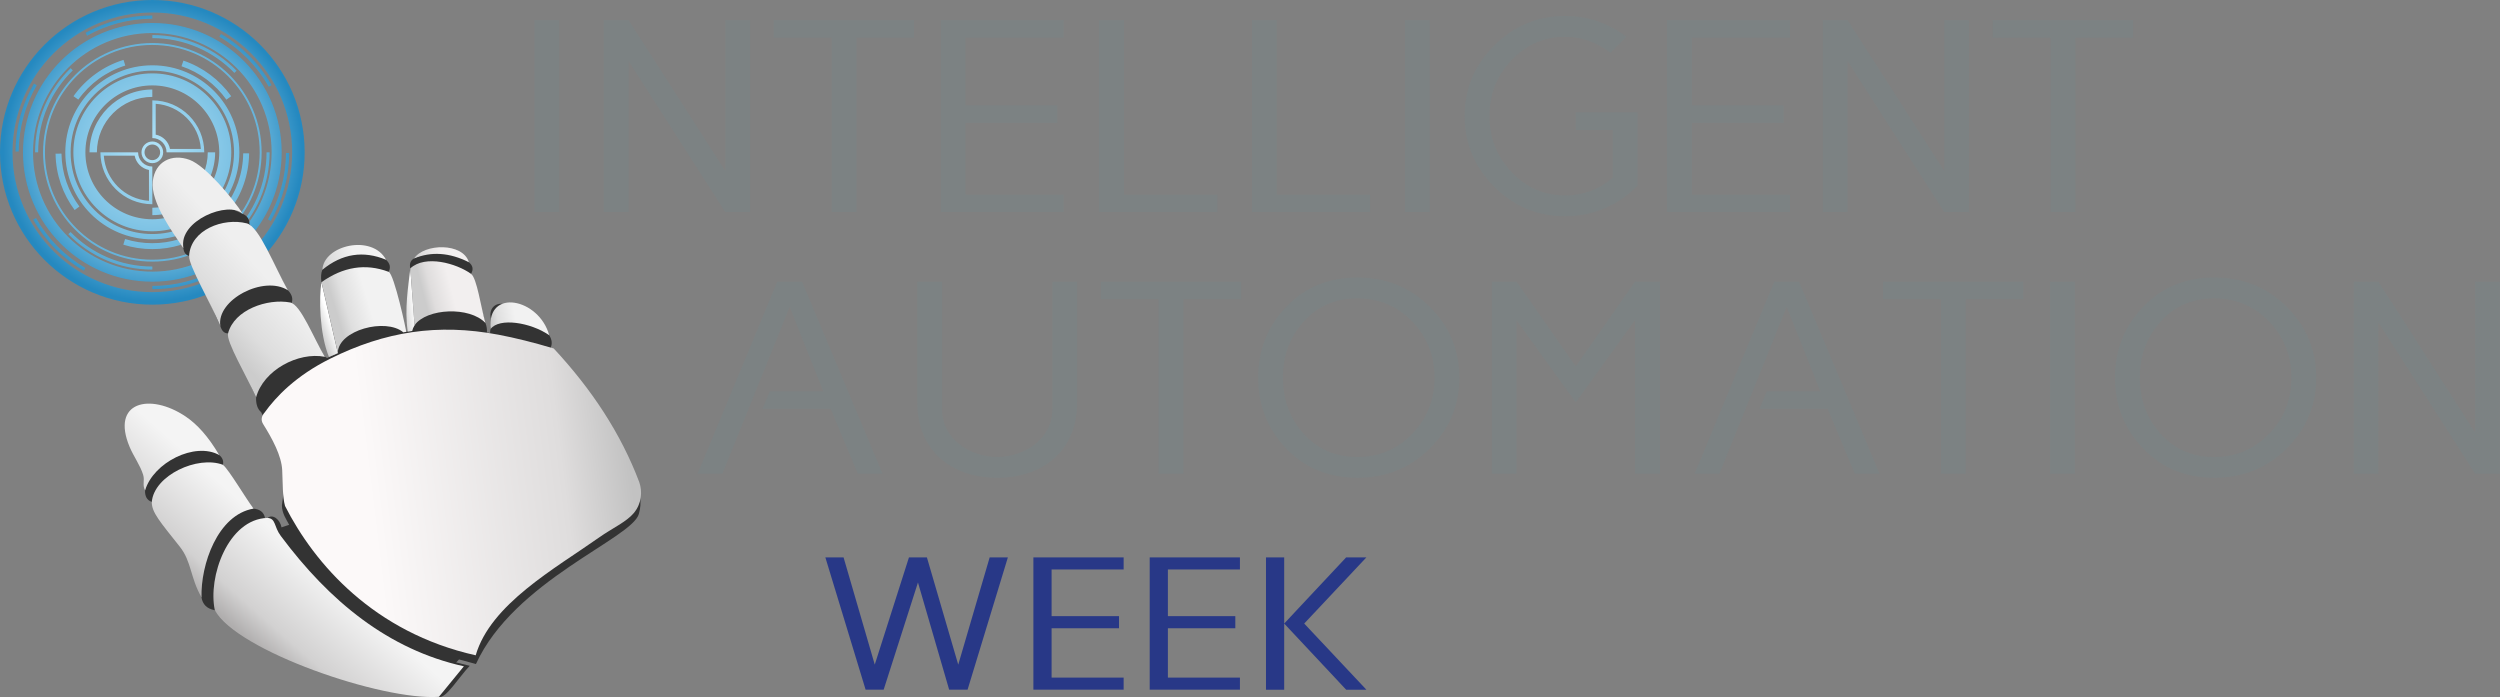
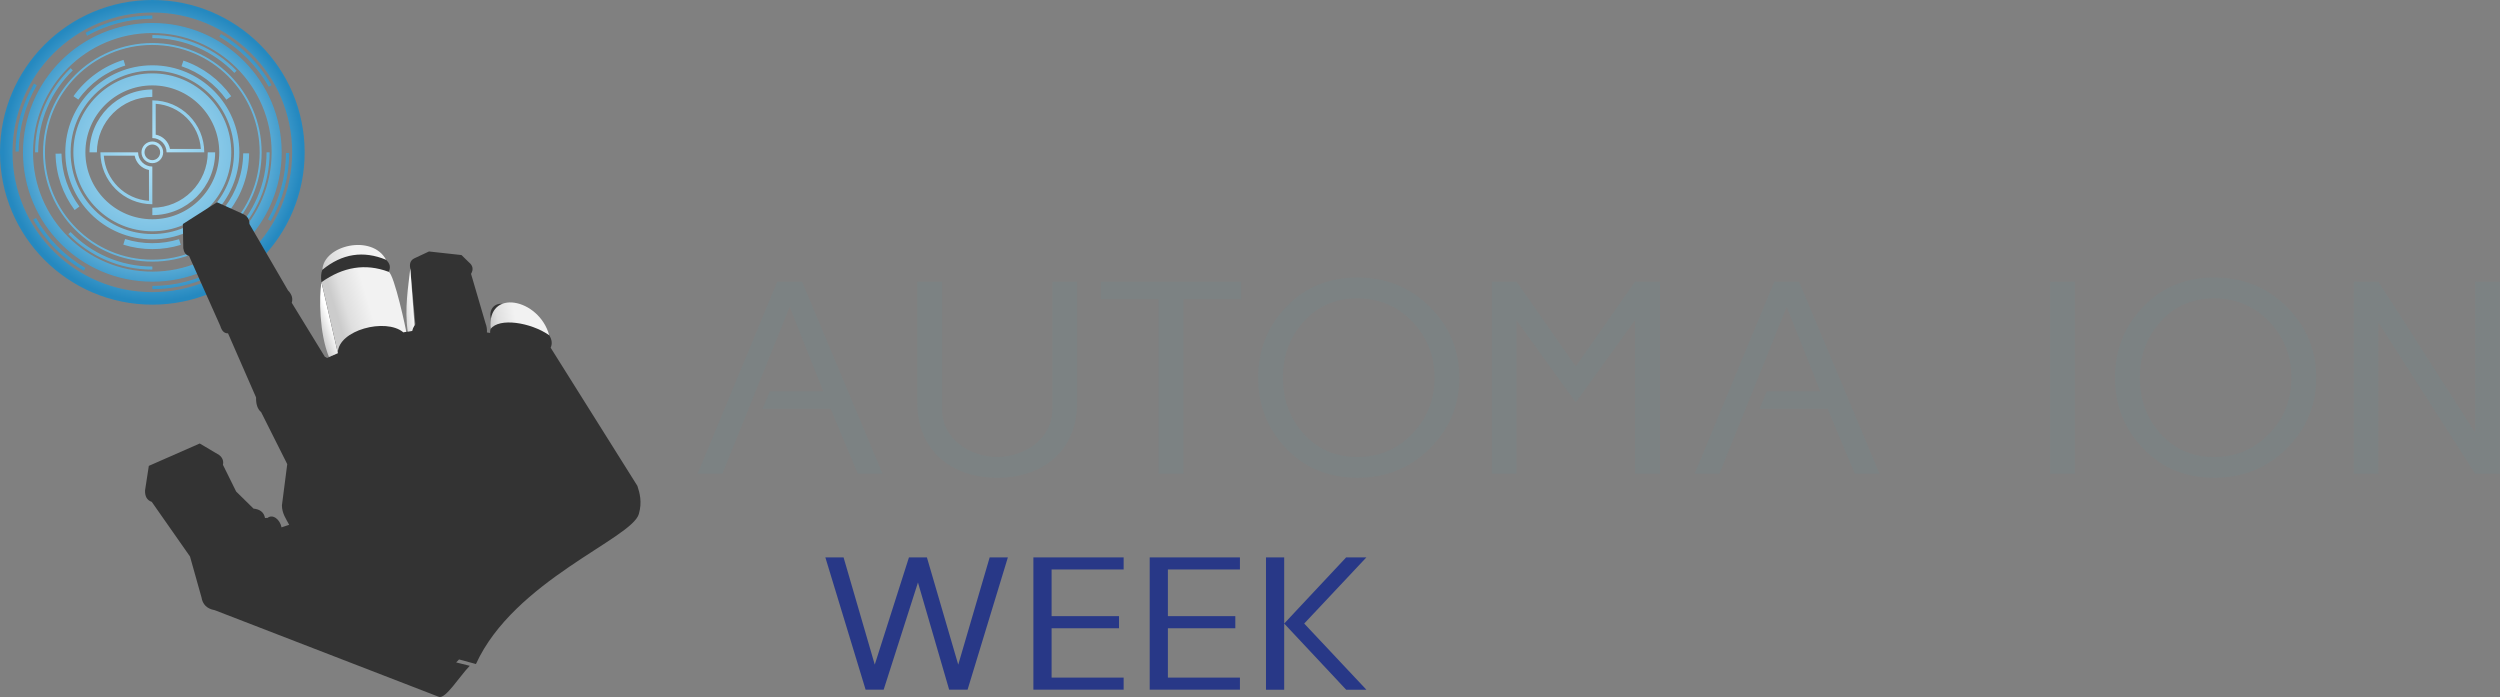
<svg xmlns="http://www.w3.org/2000/svg" xml:space="preserve" width="343.728mm" height="95.837mm" version="1.1" style="shape-rendering:geometricPrecision; text-rendering:geometricPrecision; image-rendering:optimizeQuality; fill-rule:evenodd; clip-rule:evenodd" viewBox="0 0 1694.35 472.41">
  <rect x="0" y="0" width="1694.35" height="472.41" fill="#808080" stroke="none" />
  <defs>
    <style type="text/css">
   
    .fil1 {fill:#333333}
    .fil11 {fill:#283887;fill-rule:nonzero}
    .fil10 {fill:#7C8283;fill-rule:nonzero}
    .fil6 {fill:url(#id0)}
    .fil2 {fill:url(#id1)}
    .fil7 {fill:url(#id2)}
    .fil5 {fill:url(#id3)}
    .fil8 {fill:url(#id4)}
    .fil3 {fill:url(#id5)}
    .fil4 {fill:url(#id6)}
    .fil9 {fill:url(#id7)}
    .fil0 {fill:url(#id8)}
   
  </style>
    <linearGradient id="id0" gradientUnits="userSpaceOnUse" x1="218.21" y1="228.95" x2="226.97" y2="225.73">
      <stop offset="0" style="stop-opacity:1; stop-color:#CCCCCC" />
      <stop offset="1" style="stop-opacity:1; stop-color:white" />
    </linearGradient>
    <linearGradient id="id1" gradientUnits="userSpaceOnUse" x1="426.91" y1="314.7" x2="250.46" y2="336.15">
      <stop offset="0" style="stop-opacity:1; stop-color:#C2C2C2" />
      <stop offset="0.259" style="stop-opacity:1; stop-color:#DFDDDD" />
      <stop offset="1" style="stop-opacity:1; stop-color:#FCF9F9" />
    </linearGradient>
    <linearGradient id="id2" gradientUnits="userSpaceOnUse" x1="272.39" y1="211.82" x2="281.59" y2="210.6">
      <stop offset="0" style="stop-opacity:1; stop-color:#CCCCCC" />
      <stop offset="0.459" style="stop-opacity:1; stop-color:#E5E5E5" />
      <stop offset="1" style="stop-opacity:1; stop-color:white" />
    </linearGradient>
    <linearGradient id="id3" gradientUnits="userSpaceOnUse" x1="332.64" y1="215.49" x2="348.75" y2="212.35">
      <stop offset="0" style="stop-opacity:1; stop-color:#CCCCCC" />
      <stop offset="0.271" style="stop-opacity:1; stop-color:#DFDFDF" />
      <stop offset="1" style="stop-opacity:1; stop-color:#F2F2F2" />
    </linearGradient>
    <linearGradient id="id4" gradientUnits="userSpaceOnUse" x1="217.22" y1="176.12" x2="239" y2="169.53">
      <stop offset="0" style="stop-opacity:1; stop-color:#CCCCCC" />
      <stop offset="0.322" style="stop-opacity:1; stop-color:#DFDFDF" />
      <stop offset="1" style="stop-opacity:1; stop-color:#F2F2F2" />
    </linearGradient>
    <linearGradient id="id5" gradientUnits="userSpaceOnUse" x1="145.58" y1="413.68" x2="190.09" y2="363.37">
      <stop offset="0" style="stop-opacity:1; stop-color:#B0AEAE" />
      <stop offset="0.271" style="stop-opacity:1; stop-color:#D2D1D1" />
      <stop offset="1" style="stop-opacity:1; stop-color:#F4F4F4" />
    </linearGradient>
    <linearGradient id="id6" gradientUnits="userSpaceOnUse" x1="158.93" y1="239.75" x2="196.68" y2="205.05">
      <stop offset="0" style="stop-opacity:1; stop-color:#CCCCCC" />
      <stop offset="0.341" style="stop-opacity:1; stop-color:#DDDDDD" />
      <stop offset="1" style="stop-opacity:1; stop-color:#EFEFEF" />
    </linearGradient>
    <linearGradient id="id7" gradientUnits="userSpaceOnUse" x1="280.05" y1="172.36" x2="298.79" y2="167.59">
      <stop offset="0" style="stop-opacity:1; stop-color:#CCCCCC" />
      <stop offset="0.302" style="stop-opacity:1; stop-color:#DFDDDD" />
      <stop offset="1" style="stop-opacity:1; stop-color:#F2EFEF" />
    </linearGradient>
    <radialGradient id="id8" gradientUnits="userSpaceOnUse" gradientTransform="matrix(1.077 0.898 -0.898 1.077 85 -101)" cx="103.24" cy="103.24" r="72.27" fx="103.24" fy="103.24">
      <stop offset="0" style="stop-opacity:1; stop-color:#B4E5FA" />
      <stop offset="0.702" style="stop-opacity:1; stop-color:#6CB7DD" />
      <stop offset="1" style="stop-opacity:1; stop-color:#2589C0" />
    </radialGradient>
  </defs>
  <g id="Слой_x0020_1">
    <path class="fil0" d="M103.24 0c57.02,0 103.24,46.22 103.24,103.24 0,57.02 -46.22,103.24 -103.24,103.24 -57.02,0 -103.24,-46.22 -103.24,-103.24 0,-57.02 46.22,-103.24 103.24,-103.24zm-0 49.73c29.55,0 53.51,23.96 53.51,53.51 0,29.55 -23.96,53.51 -53.51,53.51 -29.55,0 -53.51,-23.96 -53.51,-53.51 0,-29.55 23.96,-53.51 53.51,-53.51zm0 8.15c25.05,0 45.36,20.31 45.36,45.36 0,25.05 -20.31,45.36 -45.36,45.36 -25.05,0 -45.36,-20.31 -45.36,-45.36 0,-25.05 20.31,-45.36 45.36,-45.36zm0 -27.42c40.19,0 72.77,32.58 72.77,72.78 0,40.19 -32.58,72.77 -72.77,72.77 -40.19,0 -72.78,-32.58 -72.78,-72.77 0,-40.19 32.58,-72.78 72.78,-72.78zm2.28 39.88l0 20.91c4.91,0.93 8.77,4.79 9.7,9.7l20.91 0c-1.12,-16.39 -14.22,-29.5 -30.61,-30.61zm-2.28 42.54c-5.33,0 -9.65,-4.32 -9.65,-9.65l-25.55 0c0,19.44 15.76,35.2 35.2,35.2l0 -25.55zm-2.28 2.33l0 20.91c-16.39,-1.12 -29.49,-14.22 -30.61,-30.61l20.91 0c0.93,4.91 4.79,8.77 9.7,9.7zm2.28 -47.18c19.44,0 35.2,15.76 35.2,35.2l-25.55 0c0,-5.33 -4.32,-9.65 -9.65,-9.65l0 0 0 -25.55zm21.07 -26.95c13.18,4.47 24.48,13.01 32.4,24.13l-3.27 2.33c-7.44,-10.44 -18.04,-18.46 -30.42,-22.65l1.29 -3.8zm44.53 62.88c-0.16,14.57 -5.06,28 -13.24,38.81l-3.2 -2.43c7.68,-10.15 12.28,-22.76 12.43,-36.43l4.01 0.04zm-46.34 62.01c-6.09,1.87 -12.55,2.87 -19.25,2.87 -6.86,0 -13.47,-1.05 -19.68,-3.01l1.2 -3.83c5.83,1.83 12.04,2.83 18.48,2.83 6.3,0 12.37,-0.95 18.1,-2.7l1.16 3.84zm-71.91 -23.61c-7.96,-10.69 -12.74,-23.89 -12.94,-38.2l4.01 -0.05c0.19,13.43 4.68,25.82 12.15,35.86l-3.22 2.39zm34.33 -97.94c-12.98,4.04 -24.13,12.26 -31.85,23.09l-3.28 -2.32c8.23,-11.54 20.1,-20.3 33.93,-24.61l1.19 3.83zm18.33 -20.68c22.41,0 42.66,9.28 57.11,24.2l-1.5 1.46c-14.07,-14.53 -33.78,-23.57 -55.6,-23.57l-0 0 0 -2.09 0 0zm79.5 79.5c0,22.38 -9.25,42.6 -24.13,57.04l-1.46 -1.5c14.49,-14.07 23.5,-33.75 23.5,-55.54l2.09 0zm-79.5 79.5c-22.33,-0 -42.5,-9.21 -56.94,-24.03l1.5 -1.46c14.06,14.43 33.7,23.39 55.44,23.39l0 2.09zm-79.5 -79.5c0,-22.38 9.25,-42.6 24.14,-57.04l1.46 1.5c-14.49,14.07 -23.5,33.75 -23.5,55.54l0 0 -2.09 0zm126.05 -80.25c14.28,8.3 26.15,20.31 34.27,34.71l-1.92 1.08c-7.94,-14.05 -19.52,-25.77 -33.46,-33.88l1.11 -1.91zm46.21 80.72c-0.08,16.8 -4.63,32.55 -12.52,46.11l-1.91 -1.11c7.7,-13.24 12.15,-28.61 12.23,-45.01l2.21 0.01zm-47.5 80.51c-13.39,7.5 -28.83,11.78 -45.26,11.78l0 -2.21c16.05,0 31.12,-4.18 44.19,-11.5l1.08 1.93zm-91.73 -0.69c-14.3,-8.29 -26.18,-20.29 -34.32,-34.69l1.92 -1.08c7.95,14.05 19.55,25.77 33.5,33.86l-1.11 1.91zm-46.29 -80.84c0.1,-16.77 4.65,-32.49 12.52,-46.03l1.91 1.11c-7.69,13.22 -12.13,28.56 -12.23,44.93l-2.21 -0.01zm47.49 -80.43c13.39,-7.5 28.83,-11.78 45.26,-11.78l0 2.21c-16.05,0 -31.12,4.18 -44.19,11.5l-1.08 -1.93zm45.26 73.63c4.06,0 7.35,3.29 7.35,7.35 0,4.06 -3.29,7.35 -7.35,7.35 -4.06,0 -7.35,-3.29 -7.35,-7.35 0,-4.06 3.29,-7.35 7.35,-7.35zm0 2.05c2.93,0 5.3,2.37 5.3,5.3 0,2.93 -2.37,5.3 -5.3,5.3 -2.93,0 -5.3,-2.37 -5.3,-5.3 0,-2.93 2.37,-5.3 5.3,-5.3zm0 -32.27l0 0c-20.75,0 -37.57,16.82 -37.57,37.57l0 0 -5.01 0c0,-23.51 19.06,-42.57 42.57,-42.57l0 5.01zm0 75.14c20.75,0 37.57,-16.82 37.57,-37.57l5.01 0c0,23.51 -19.06,42.57 -42.57,42.57l0 -5.01zm0 -96.55c32.57,0 58.98,26.41 58.98,58.98 0,32.58 -26.41,58.98 -58.98,58.98 -32.57,0 -58.98,-26.41 -58.98,-58.98 0,-32.57 26.41,-58.98 58.98,-58.98zm0 3.61c30.58,0 55.37,24.79 55.37,55.37 0,30.58 -24.79,55.37 -55.37,55.37 -30.58,0 -55.37,-24.79 -55.37,-55.37 0,-30.58 24.79,-55.37 55.37,-55.37zm0 -18.71c40.92,0 74.08,33.17 74.08,74.08 0,40.91 -33.17,74.08 -74.08,74.08 -40.91,0 -74.08,-33.17 -74.08,-74.08 0,-40.91 33.17,-74.08 74.08,-74.08zm0 -13.59c48.42,0 87.67,39.25 87.67,87.67 0,48.42 -39.25,87.67 -87.67,87.67 -48.42,0 -87.67,-39.25 -87.67,-87.67 0,-48.42 39.25,-87.67 87.67,-87.67zm0 6.81c44.66,0 80.86,36.2 80.86,80.86 0,44.66 -36.2,80.86 -80.86,80.86 -44.66,0 -80.86,-36.2 -80.86,-80.86 0,-44.66 36.2,-80.86 80.86,-80.86zm0 -13.91c52.34,0 94.76,42.43 94.76,94.76 0,52.34 -42.43,94.76 -94.76,94.76 -52.34,0 -94.76,-42.43 -94.76,-94.76 0,-52.34 42.43,-94.76 94.76,-94.76z" />
    <path class="fil1" d="M297.46 472.26c4.45,1.75 14.08,-14.02 20.92,-21.02l-9.23 -2.29 1.97 -2.02 11.45 3.11c25.83,-56.61 105.54,-84.95 110.39,-101.64 2.37,-8.17 0.55,-14.45 -0.98,-19.1l-58.78 -93.64c1.17,-2.55 0.99,-5.36 -1.01,-8.52l-30.65 -21.11c-5.79,-1.1 -10.32,2.94 -8.93,9.82l-0.09 7.08c-0.29,0.86 -0.41,1.78 -0.35,2.74l-2.17 -0.36c0.16,-2.08 -0.13,-4.21 -1,-6.4l-9.75 -33.3c1.75,-2.98 1.31,-5.61 -1.48,-7.87l-4.99 -4.88 -22.04 -2.43 -10.1 4.74c-2.6,1.38 -3.18,3.77 -2.59,6.76l3.47 37.8c-1.23,1.46 -2.08,3.03 -2.36,4.6l-5.88 0.89 -9.91 -40.97c1.61,-2.98 0.97,-5.69 -1.73,-8.17l-9.37 -6.46 -27.87 4.89 -5.94 8.35c-0.9,2.18 -1.1,4.98 -0.62,8.4l11.1 48.09 -7.32 3.3c-0.39,-0.38 -0.85,-0.68 -1.44,-0.81l-22.45 -36.63c0.84,-2.73 0.26,-5.53 -2.59,-8.46l-26.1 -44.96c0.06,-3.13 -1.42,-5.43 -4.51,-6.84l-17.47 -7.86 -23.13 14.76 0.29 16.34c0.36,2.68 1.5,4.6 3.92,5.29l21.19 47.5c0.98,3.3 2.67,5.04 5.21,4.94l19 43.44c-0.11,4.48 0.95,7.89 3.45,10l17.68 35.2 -3.6 27.95c0.03,5.39 2.78,9.17 4.92,13.18l-5.18 1.73c-1.02,-5.32 -5.91,-9.26 -9.5,-6.39l-1.71 0.04c-0.69,-3.94 -3.55,-5.94 -7.79,-6.36l-11.77 -11.58 -8.95 -18.1c0.55,-2.57 -0.22,-4.82 -2.59,-6.66l-13.12 -7.79 -34.52 15.17 -2.56 16.63c-0.1,3.83 1.15,6.62 4.56,7.77l25.91 37.02 7.8 27.75c0.73,4.55 3.53,7.68 8.99,8.64l151.88 58.72z" />
-     <path class="fil2" d="M179.11 279.86c-1.43,1.65 -2.69,4.47 -0.82,7.46 6.28,10.05 12.52,21.55 12.98,31.42 0.4,8.7 0.17,17.97 1.9,24.16 19.94,39.28 60.25,85.75 129.23,101.23 10.08,-34.68 53.78,-58.8 83.44,-79.73 9.12,-6.44 18.62,-10.61 23.7,-16.66 5.31,-6.32 5.95,-14.51 3.75,-20.89 -12.46,-33.05 -32.31,-63.06 -58,-90.67 -13.64,-4.08 -26.12,-7.2 -37.59,-9.36 -41.01,-7.75 -76.72,-2.19 -113.89,16.27 -23.26,11.56 -36.74,25.7 -44.69,36.79z" />
-     <path class="fil3" d="M98.33 332.36c-2.04,-3.87 -0.09,-6.49 -1.31,-10.55 -1.9,-6.3 -6.47,-12.49 -9.15,-18.86 -12.92,-30.7 13.68,-36.87 37.82,-20.75 7.77,5.19 15.41,13.5 22.84,26.16 -16.48,-9.03 -44.55,5.05 -50.2,24.01zm216.05 119.22l-16.91 20.68c-38.52,2.72 -137.15,-31.21 -151.88,-58.72 -4.84,-22.36 8.93,-61.83 35.76,-62.53 5.75,0.45 4.16,5.78 8.96,12.22 33.07,44.37 72.98,77.03 124.07,88.35zm-177.78 -46.68c-0.71,-22.08 10.84,-56.02 35.25,-60.2 -5.41,-7.04 -16.29,-25.79 -20.73,-29.68 -17.17,-6.52 -46.67,7.13 -48.24,25.12 -0.18,7.06 5.55,13.42 18.99,30.4 8.03,10.15 6.98,20.83 14.72,34.37z" />
-     <path class="fil4" d="M173.57 269.34c-6.33,-14.48 -20.5,-37.87 -19,-43.44 4.12,-15.96 26.67,-23.8 42.12,-20.9 7.18,1.38 16.02,24.61 23.51,36.82 -18.2,-3.52 -41.75,9.14 -46.63,27.51zm-9.02 -124.41c-6.31,-9.85 -25.08,-32.54 -36.03,-36.59 -12.1,-4.48 -23.45,1.17 -24.96,14.45 -1.62,14.31 13.31,34.34 20.68,45.39 -3.36,-18.72 30.79,-32.39 40.3,-23.24zm30.61 51.8c-8.7,-14.99 -19.42,-43.27 -27.93,-45.35 -15.86,-4.07 -38.07,4.33 -39.07,22.09 -0.25,6.72 14.13,30.84 21.19,47.5 -2.89,-17.79 29.54,-34.69 45.8,-24.23z" />
    <path class="fil5" d="M372.19 227.13c-12.79,-8.71 -33.82,-11.95 -39.66,-4.2 -2.73,-27.99 32.87,-20.71 39.66,4.2z" />
    <path class="fil6" d="M228.96 239.34l-11.1 -48.09c-1.69,10.29 -1.46,34.49 5.07,50.7l6.03 -2.61z" />
    <path class="fil7" d="M280.96 220.41l-2.89 -38.49c-1.37,12.5 -4,27.23 -1.73,42.8l3.04 -0.43c0.32,-1.52 0.92,-2.73 1.59,-3.88z" />
    <path class="fil8" d="M218.48 182.85c13.36,-11 27.76,-13.16 43.18,-6.79 -9.41,-17.58 -42.29,-9.98 -43.18,6.79zm10.46 56.27l-11.07 -47.87c14.54,-10.31 29.69,-12.99 45.52,-7.02 3.76,1.41 12.19,40.63 11.89,40.67l-1.98 0.3c-11.83,-9.92 -44.06,-1.51 -44.36,13.91z" />
-     <path class="fil9" d="M280.65 175.16c11.57,-4.81 23.93,-4.08 37.13,2.57 -4,-13.51 -30.47,-12.75 -37.13,-2.57zm0.3 45.25c-0.96,-12.83 -1.93,-25.66 -2.89,-38.49 10.07,-9.48 31.37,-3.41 41.2,3.69 3.97,2.96 6.58,22.24 9.75,33.3 -10.69,-11.37 -39.8,-10.06 -48.06,1.51z" />
-     <path class="fil10" d="M362.19 143.79l0 -130.19 16.81 0 0 130.19 -16.81 0zm767.65 0l0 -130.19 83.32 0 0 11.9 -66.5 0 0 45.93 62.23 0 0 11.9 -62.23 0 0 48.55 66.5 0 0 11.9 -83.32 0zm-492.27 0l0 -130.19 83.32 0 0 11.9 -66.5 0 0 45.93 62.23 0 0 11.9 -62.23 0 0 48.55 66.5 0 0 11.9 -83.32 0zm-228.37 0l0 -130.19 16.81 0 65.57 102.32 0 -102.32 16.81 0 0 130.19 -16.81 0 -65.57 -102.42 0 102.42 -16.81 0zm115.2 -118.29l0 -11.9 95.09 0 0 11.9 -39.04 0 0 118.29 -16.81 0 0 -118.29 -39.23 0zm220.53 118.29l0 -130.19 16.81 0 0 118.29 63.33 0 0 11.9 -80.14 0zm103.62 0l0 -130.19 16.81 0 0 118.29 63.33 0 0 11.9 -80.14 0zm103.62 0l0 -130.19 16.81 0 0 130.19 -16.81 0zm60.56 -17.23c-13.39,-13.33 -20.08,-29.32 -20.08,-47.89 0,-18.57 6.69,-34.53 20.08,-47.86 13.36,-13.33 29.39,-19.99 48.04,-19.99 15.23,0 29.05,4.71 41.5,14.13l-10.87 10.79c-9.46,-7.19 -19.68,-10.79 -30.64,-10.79 -14.13,0 -26.25,5.27 -36.27,15.78 -10.03,10.51 -15.04,23.16 -15.04,37.94 0,14.75 5.01,27.43 15.04,37.97 10.03,10.54 22.14,15.81 36.27,15.81 12.11,0 22.82,-3.97 32.19,-11.9l0 -32.55 -25.03 0 0 -11.9 41.84 0 0 49.81c-3.83,3.81 -7.57,6.91 -11.21,9.33 -11.46,7.56 -24.04,11.34 -37.8,11.34 -18.65,0 -34.68,-6.66 -48.04,-20.02zm222.61 17.23l0 -130.19 16.81 0 65.57 102.32 0 -102.32 16.81 0 0 130.19 -16.81 0 -65.57 -102.42 0 102.42 -16.81 0zm115.2 -118.29l0 -11.9 95.09 0 0 11.9 -39.04 0 0 118.29 -16.81 0 0 -118.29 -39.23 0z" />
-     <path class="fil10" d="M472.79 321.06l54.02 -130.19 16.78 0 54.55 130.19 -16.78 0 -18.34 -43.89 -46.28 0 4.99 -11.9 36.28 0 -22.82 -57.25 -45.61 113.05 -16.78 0zm148.89 -48.33l0 -81.87 16.81 0 0 86.45c0,20.86 19.7,32.39 37.39,32.39 17.69,0 37.33,-11.54 37.33,-32.39l0 -86.45 16.81 0 0 81.87c0,33.48 -23.95,51.12 -54.17,51.12 -30.16,0 -54.17,-17.69 -54.17,-51.12zm124.35 -69.96l0 -11.9 95.09 0 0 11.9 -39.04 0 0 118.29 -16.81 0 0 -118.29 -39.23 0zm125.75 101.27c-12.73,-13.24 -19.08,-29.26 -19.08,-48.08 0,-18.82 6.35,-34.84 19.08,-48.05 12.7,-13.24 28.77,-19.84 48.2,-19.84 19.4,0 35.77,6.63 49.1,19.9 13.33,13.3 19.99,29.29 19.99,47.98 0,18.69 -6.66,34.69 -19.99,47.98 -13.33,13.27 -29.7,19.9 -49.1,19.9 -19.43,0 -35.49,-6.6 -48.2,-19.81zm11.89 -86.2c-9.43,10.41 -14.17,23.12 -14.17,38.13 0,15 4.73,27.71 14.17,38.13 9.47,10.42 21.55,15.62 36.24,15.62 14.73,0 27.12,-5.24 37.21,-15.72 10.09,-10.48 15.13,-23.16 15.13,-38.03 0,-14.88 -5.04,-27.56 -15.13,-38.03 -10.09,-10.48 -22.48,-15.72 -37.21,-15.72 -14.7,0 -26.78,5.21 -36.24,15.62zm127.34 103.22l0 -130.19 16.81 0 40.13 57.47 40.19 -57.47 16.81 0 0 130.19 -16.81 0 0 -104.12 -40.19 55.79 -40.13 -55.63 0 103.97 -16.81 0zm137.49 0l54.02 -130.19 16.78 0 54.55 130.19 -16.78 0 -18.34 -43.89 -46.3 0 4.99 -11.9 36.3 0 -22.82 -57.25 -45.61 113.05 -16.78 0zm127.74 -118.29l0 -11.9 95.09 0 0 11.9 -39.04 0 0 118.29 -16.81 0 0 -118.29 -39.23 0zm113.17 118.29l0 -130.19 16.81 0 0 130.19 -16.81 0zm63.11 -17.02c-12.73,-13.24 -19.09,-29.26 -19.09,-48.08 0,-18.82 6.35,-34.84 19.09,-48.05 12.7,-13.24 28.77,-19.84 48.2,-19.84 19.4,0 35.77,6.63 49.1,19.9 13.33,13.3 19.99,29.29 19.99,47.98 0,18.69 -6.66,34.69 -19.99,47.98 -13.32,13.27 -29.7,19.9 -49.1,19.9 -19.43,0 -35.49,-6.6 -48.2,-19.81zm11.89 -86.2c-9.43,10.41 -14.17,23.12 -14.17,38.13 0,15 4.73,27.71 14.17,38.13 9.46,10.42 21.55,15.62 36.24,15.62 14.73,0 27.12,-5.24 37.21,-15.72 10.09,-10.48 15.13,-23.16 15.13,-38.03 0,-14.88 -5.04,-27.56 -15.13,-38.03 -10.09,-10.48 -22.48,-15.72 -37.21,-15.72 -14.7,0 -26.78,5.21 -36.24,15.62zm130.73 103.22l0 -130.19 16.81 0 65.57 102.32 0 -102.32 16.81 0 0 130.19 -16.81 0 -65.57 -102.42 0 102.42 -16.81 0z" />
+     <path class="fil10" d="M472.79 321.06l54.02 -130.19 16.78 0 54.55 130.19 -16.78 0 -18.34 -43.89 -46.28 0 4.99 -11.9 36.28 0 -22.82 -57.25 -45.61 113.05 -16.78 0zm148.89 -48.33l0 -81.87 16.81 0 0 86.45c0,20.86 19.7,32.39 37.39,32.39 17.69,0 37.33,-11.54 37.33,-32.39l0 -86.45 16.81 0 0 81.87c0,33.48 -23.95,51.12 -54.17,51.12 -30.16,0 -54.17,-17.69 -54.17,-51.12zm124.35 -69.96l0 -11.9 95.09 0 0 11.9 -39.04 0 0 118.29 -16.81 0 0 -118.29 -39.23 0zm125.75 101.27c-12.73,-13.24 -19.08,-29.26 -19.08,-48.08 0,-18.82 6.35,-34.84 19.08,-48.05 12.7,-13.24 28.77,-19.84 48.2,-19.84 19.4,0 35.77,6.63 49.1,19.9 13.33,13.3 19.99,29.29 19.99,47.98 0,18.69 -6.66,34.69 -19.99,47.98 -13.33,13.27 -29.7,19.9 -49.1,19.9 -19.43,0 -35.49,-6.6 -48.2,-19.81zm11.89 -86.2c-9.43,10.41 -14.17,23.12 -14.17,38.13 0,15 4.73,27.71 14.17,38.13 9.47,10.42 21.55,15.62 36.24,15.62 14.73,0 27.12,-5.24 37.21,-15.72 10.09,-10.48 15.13,-23.16 15.13,-38.03 0,-14.88 -5.04,-27.56 -15.13,-38.03 -10.09,-10.48 -22.48,-15.72 -37.21,-15.72 -14.7,0 -26.78,5.21 -36.24,15.62zm127.34 103.22l0 -130.19 16.81 0 40.13 57.47 40.19 -57.47 16.81 0 0 130.19 -16.81 0 0 -104.12 -40.19 55.79 -40.13 -55.63 0 103.97 -16.81 0zm137.49 0l54.02 -130.19 16.78 0 54.55 130.19 -16.78 0 -18.34 -43.89 -46.3 0 4.99 -11.9 36.3 0 -22.82 -57.25 -45.61 113.05 -16.78 0zm127.74 -118.29zm113.17 118.29l0 -130.19 16.81 0 0 130.19 -16.81 0zm63.11 -17.02c-12.73,-13.24 -19.09,-29.26 -19.09,-48.08 0,-18.82 6.35,-34.84 19.09,-48.05 12.7,-13.24 28.77,-19.84 48.2,-19.84 19.4,0 35.77,6.63 49.1,19.9 13.33,13.3 19.99,29.29 19.99,47.98 0,18.69 -6.66,34.69 -19.99,47.98 -13.32,13.27 -29.7,19.9 -49.1,19.9 -19.43,0 -35.49,-6.6 -48.2,-19.81zm11.89 -86.2c-9.43,10.41 -14.17,23.12 -14.17,38.13 0,15 4.73,27.71 14.17,38.13 9.46,10.42 21.55,15.62 36.24,15.62 14.73,0 27.12,-5.24 37.21,-15.72 10.09,-10.48 15.13,-23.16 15.13,-38.03 0,-14.88 -5.04,-27.56 -15.13,-38.03 -10.09,-10.48 -22.48,-15.72 -37.21,-15.72 -14.7,0 -26.78,5.21 -36.24,15.62zm130.73 103.22l0 -130.19 16.81 0 65.57 102.32 0 -102.32 16.81 0 0 130.19 -16.81 0 -65.57 -102.42 0 102.42 -16.81 0z" />
    <path class="fil11" d="M559.38 377.76l12.34 0 21.14 72.66 23.18 -72.66 12.16 0 21.24 72.7 21.3 -72.7 12.34 0 -27.32 89.67 -12.48 0 -21.14 -72.66 -23.25 72.66 -12.23 0 -27.29 -89.67zm298.63 89.67l0 -89.67 12.34 0 0 44.84 41.99 44.84 13.72 0 -42.14 -44.84 42.14 -44.84 -13.72 0 -41.99 44.84 0 44.84 -12.34 0zm-78.82 0l0 -89.67 61.17 0 0 8.2 -48.83 0 0 31.64 45.69 0 0 8.2 -45.69 0 0 33.44 48.83 0 0 8.2 -61.17 0zm-78.82 0l0 -89.67 61.17 0 0 8.2 -48.83 0 0 31.64 45.69 0 0 8.2 -45.69 0 0 33.44 48.83 0 0 8.2 -61.17 0z" />
  </g>
</svg>